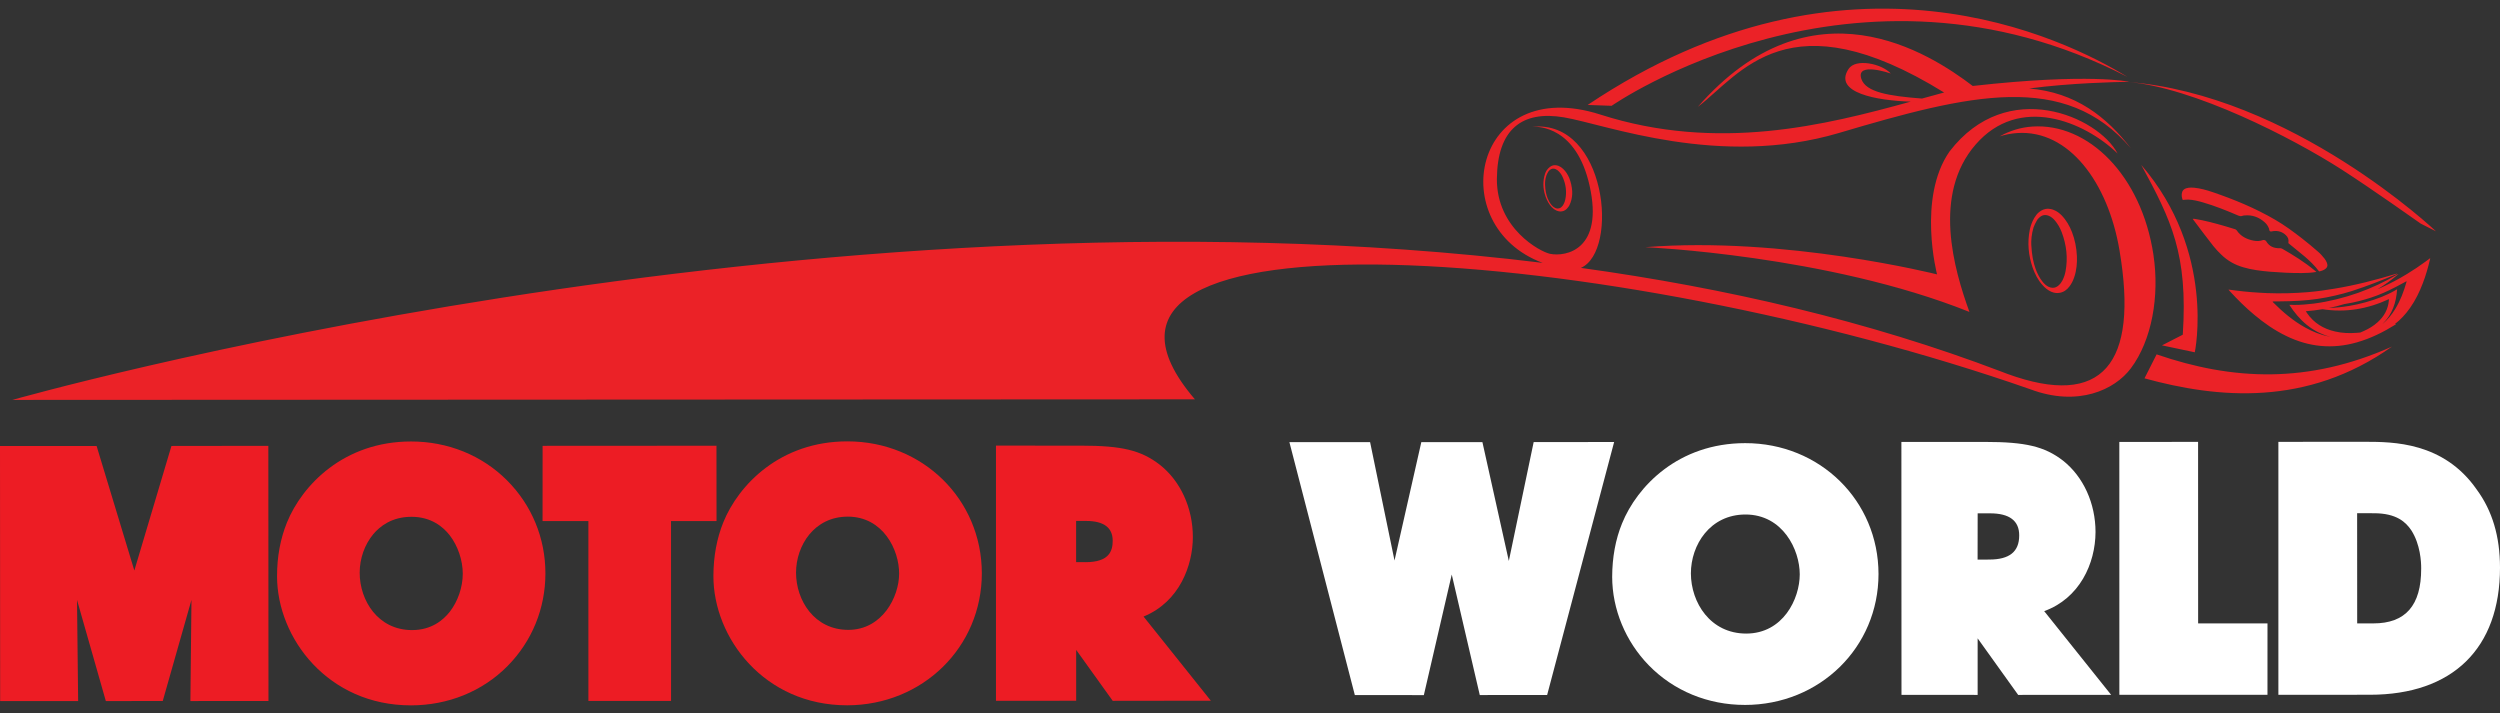
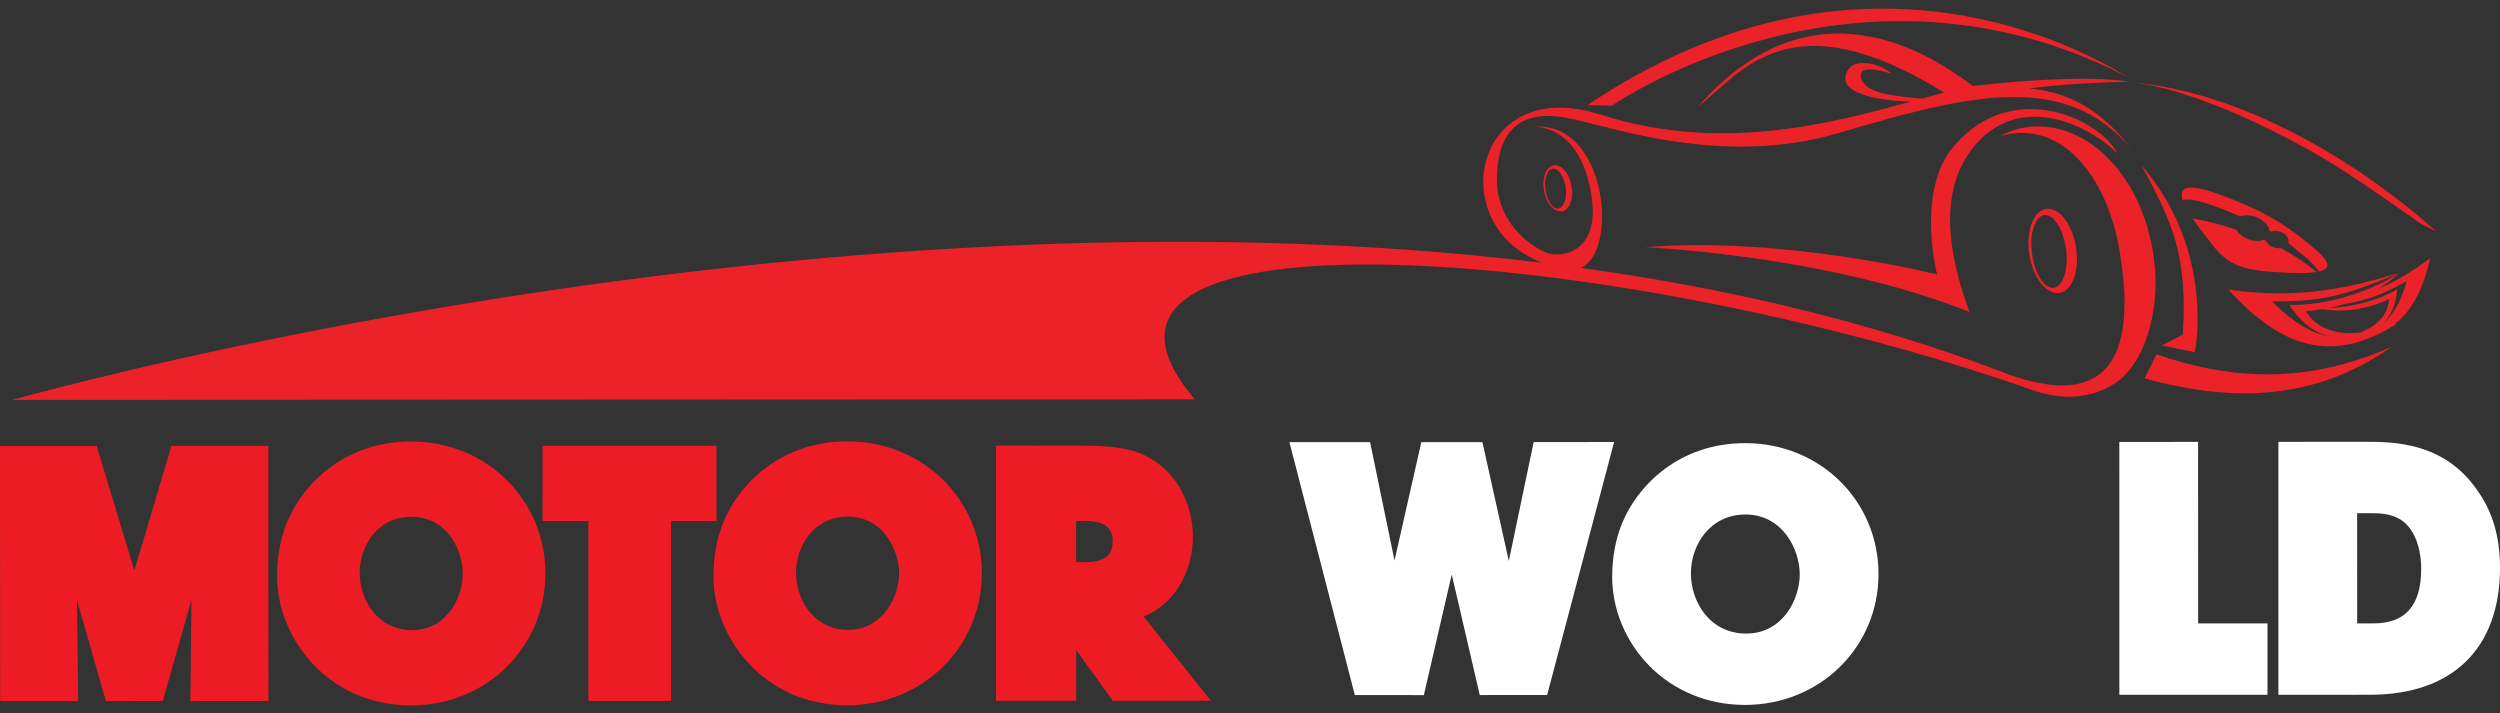
<svg xmlns="http://www.w3.org/2000/svg" width="284" height="81" viewBox="0 0 284 81" fill="none">
  <rect x="0" y="0" width="284" height="81" fill="#333333" stroke="none" />
  <path d="M46.667 80.129C37.29 80.129 31.481 72.516 31.473 65.467C31.47 63.253 31.851 61.193 32.603 59.345C34.332 55.105 39.057 50.152 46.696 50.152C50.879 50.152 54.745 51.719 57.592 54.564C60.411 57.381 61.962 61.137 61.958 65.137C61.962 69.109 60.438 72.841 57.672 75.648C54.823 78.534 50.915 80.129 46.664 80.131L46.667 80.129ZM46.736 58.709C44.517 58.709 43.154 59.786 42.4 60.688C41.42 61.865 40.858 63.459 40.86 65.066C40.86 68.221 42.944 71.578 46.809 71.578C49.011 71.578 50.356 70.443 51.098 69.493C52.02 68.305 52.57 66.692 52.57 65.175C52.57 63.658 52.014 62.005 51.089 60.812C50.343 59.853 48.986 58.709 46.753 58.709H46.736Z" fill="#ED1C24" />
  <path d="M66.84 59.196H61.634L61.64 50.647L81.391 50.635L81.398 59.19H76.229L76.231 79.623L66.842 79.627L66.84 59.196Z" fill="#ED1C24" />
  <path d="M96.235 80.123C86.854 80.123 81.047 72.505 81.043 65.45C81.047 63.226 81.425 61.17 82.169 59.332C83.889 55.093 88.61 50.139 96.264 50.139C104.817 50.139 111.526 56.721 111.536 65.121C111.536 73.516 104.817 80.108 96.241 80.123H96.235ZM96.3 58.691C92.495 58.691 90.434 61.972 90.43 65.053C90.43 68.207 92.512 71.553 96.367 71.553C100.222 71.553 102.141 67.814 102.141 65.16C102.147 62.477 100.336 58.693 96.302 58.688L96.3 58.691Z" fill="#ED1C24" />
  <path d="M122.253 73.829V79.606L113.141 79.611V50.622L122.812 50.626C127.453 50.626 129.621 51.153 131.743 52.787C134.105 54.637 135.512 57.715 135.508 61.019C135.504 64.189 134.023 68.358 129.907 70.04L137.55 79.6L126.405 79.615L122.255 73.829H122.253ZM123.308 63.864C126.049 63.864 126.402 62.555 126.402 61.414C126.398 59.932 125.379 59.179 123.381 59.179H122.247V63.862H123.308V63.864Z" fill="#ED1C24" />
  <path d="M8.748 68.152L8.877 79.64L0.017 79.642L0 50.662H10.973L15.261 64.81L19.476 50.662L30.483 50.647L30.498 79.632L21.629 79.638L21.751 68.15L18.488 79.632L12.024 79.642L8.748 68.152Z" fill="#ED1C24" />
  <path d="M168.102 78.956L164.919 65.267L161.749 78.965L153.908 78.956L146.475 50.225L155.642 50.223L158.417 63.675L161.461 50.23H168.403L171.403 63.725L174.225 50.219L183.366 50.213L175.754 78.954L168.102 78.956Z" fill="white" />
  <path d="M198.218 80.079C194.016 80.081 190.135 78.482 187.303 75.579C184.658 72.868 183.15 69.211 183.143 65.534C183.15 63.329 183.519 61.279 184.267 59.454C185.975 55.246 190.66 50.345 198.249 50.341C206.739 50.333 213.391 56.867 213.399 65.211C213.397 73.543 206.727 80.081 198.218 80.081M198.285 58.447C194.262 58.451 192.087 61.892 192.085 65.137C192.095 68.452 194.291 71.972 198.367 71.974C202.558 71.972 204.451 68.032 204.451 65.242C204.451 62.452 202.533 58.451 198.285 58.447Z" fill="white" />
-   <path d="M229.264 78.941L224.66 72.516V78.941L216.009 78.935L215.998 50.202H225.492C230.106 50.202 232.262 50.716 234.35 52.321C236.672 54.153 238.048 57.174 238.052 60.434C238.041 64.042 236.226 67.976 232.22 69.425L239.825 78.935L229.266 78.941H229.264ZM225.99 63.564C228.274 63.564 229.383 62.672 229.381 60.828C229.39 59.156 228.27 58.315 226.068 58.315L224.662 58.311L224.654 63.572L225.992 63.566L225.99 63.564Z" fill="white" />
  <path d="M240.76 78.931L240.756 50.207L249.702 50.196L249.708 70.82L257.587 70.818L257.585 78.927L240.76 78.931Z" fill="white" />
  <path d="M258.824 78.929V50.194L268.713 50.188C271.81 50.196 277.584 50.188 281.355 55.611C283.134 58.032 283.998 60.944 284 64.485C284 73.659 278.617 78.922 269.222 78.925L258.828 78.929H258.824ZM269.617 70.818C273.268 70.818 275.056 68.775 275.046 64.594C275.056 63.812 274.943 61.829 273.93 60.251C273.323 59.351 272.289 58.294 269.646 58.304L267.77 58.298L267.776 70.816H269.619L269.617 70.818Z" fill="white" />
  <path d="M247.964 38.02C248.565 28.844 246.655 25.021 243.248 18.736C251.759 28.613 249.328 40.021 249.328 40.021L245.601 39.233C245.601 39.233 246.826 38.607 247.966 38.02H247.964ZM252.353 28.94C253.059 29.631 253.893 30.09 254.843 30.365C255.826 30.659 256.822 30.77 257.851 30.866C259.062 30.959 260.265 31.028 261.492 31.019C262.02 31.015 262.562 30.99 263.146 30.893C263.049 30.808 262.986 30.749 262.917 30.698C261.784 29.765 260.53 28.986 259.257 28.254C259.169 28.204 259.085 28.196 258.992 28.196C258.335 28.217 257.79 28.009 257.446 27.413C257.37 27.291 257.213 27.239 257.076 27.273C256.73 27.394 256.362 27.409 255.998 27.335C255.221 27.186 254.542 26.843 254.087 26.165C254.023 26.089 253.963 26.047 253.874 26.029C253.498 25.915 253.124 25.794 252.748 25.687C251.593 25.357 250.443 25.034 249.252 24.856C249.227 24.849 249.219 24.847 249.193 24.856C249.181 24.86 249.17 24.854 249.158 24.86C249.137 24.86 249.116 24.86 249.09 24.864C249.147 24.938 249.183 25.005 249.231 25.057C249.964 26.033 250.696 27.01 251.448 27.967C251.719 28.311 252.038 28.636 252.353 28.942V28.94ZM174.08 14.406C174.017 14.406 173.972 14.412 173.972 14.412C174.017 14.406 174.046 14.408 174.08 14.406ZM244.632 28.949C243.269 19.907 237.207 13.949 230.869 14.377C229.547 14.469 228.303 14.851 227.158 15.493C227.791 15.294 228.459 15.162 229.14 15.115C235.041 14.713 239.478 20.756 240.771 28.418C242.977 41.383 238.838 46.414 228.02 42.468C227.785 42.379 227.549 42.298 227.308 42.197C212.271 36.476 196.108 32.715 179.59 30.432C183.958 28.529 182.513 13.555 174.078 14.404C174.769 14.362 179.074 14.37 180.578 21.096C182.202 28.349 177.914 29.201 176.086 28.835C174.966 28.603 170.002 25.955 170.046 20.312C170.1 14.677 172.905 12.518 177.683 13.334C182.49 14.155 195.339 19.124 208.916 15.103C223.816 10.678 234.562 8.073 242.063 16.846C239.3 13.271 235.783 10.492 230.507 10.051C235.184 9.43 240.357 9.317 241.611 9.298C249.187 9.894 260.499 15.717 266.026 19.269C269.457 21.474 274.991 25.399 274.991 25.399L276.731 26.282C276.731 26.282 260.381 10.748 241.615 9.298C241.798 9.296 241.897 9.294 241.897 9.294C241.897 9.294 237.386 8.274 224.104 9.766C219.181 6.027 205.806 -2.664 192.875 12.138C197.758 8.392 203.151 -0.43 220.849 10.508C220.03 10.726 219.192 10.953 218.336 11.196C214.517 10.903 211.945 10.464 211.447 8.958C210.794 6.959 214.796 8.352 214.796 8.352C213.737 7.217 210.811 6.61 210.006 7.821C208.204 10.529 213.193 11.427 217.055 11.545C207.351 14.226 195.131 17.291 181.796 13.013C167.344 8.383 163.932 25.661 175.248 29.863C91.987 19.63 1.408 45.43 1.408 45.43C1.408 45.43 116.66 45.365 135.743 45.365C116.299 22.672 183.381 27.684 230.657 44.226C236.073 46.254 240.243 44.27 242.058 41.851C244.458 38.662 245.338 33.614 244.63 28.951L244.632 28.949ZM241.689 8.744C234.585 4.38 209.878 -7.871 180.357 11.922L183.082 12.019C183.082 12.019 210.72 -7.244 241.691 8.744H241.689ZM240.56 17.444C238.382 13.271 228.03 8.66 221.469 17.205C217.79 22.483 220.049 31.17 220.049 31.17C220.049 31.17 202.693 26.809 186.904 28.08C186.904 28.08 207.596 28.972 223.728 35.435C221.967 30.581 219.503 22.089 224.438 16.412C229.375 10.729 236.76 13.764 240.56 17.442V17.444ZM232.033 32.387C231.51 31.812 231.163 31.12 230.904 30.39C230.425 28.991 230.293 27.575 230.581 26.114C230.675 25.64 230.844 25.187 231.094 24.759C231.243 24.518 231.402 24.285 231.625 24.107C231.949 23.84 232.287 23.715 232.64 23.71C232.858 23.715 233.079 23.756 233.308 23.851C233.661 23.987 233.947 24.21 234.201 24.466C234.735 25.015 235.096 25.659 235.375 26.362C235.695 27.174 235.896 28.135 235.938 29.121C235.964 29.853 235.909 30.68 235.634 31.487C235.506 31.865 235.333 32.232 235.083 32.547C234.814 32.905 234.463 33.176 233.995 33.262C233.657 33.331 233.337 33.275 233.02 33.142C232.627 32.962 232.318 32.712 232.035 32.387H232.033ZM231.238 30.531C231.442 31.07 231.69 31.588 232.06 32.037C232.247 32.257 232.44 32.444 232.709 32.576C232.877 32.66 233.037 32.694 233.199 32.694C233.436 32.694 233.669 32.603 233.867 32.412C234.062 32.247 234.195 32.043 234.312 31.823C234.47 31.496 234.579 31.17 234.644 30.826C234.926 29.312 234.756 27.826 234.211 26.381C234.024 25.901 233.781 25.454 233.44 25.053C233.251 24.835 233.047 24.65 232.776 24.529C232.4 24.365 232.031 24.398 231.713 24.673C231.585 24.78 231.451 24.917 231.377 25.068C231.234 25.322 231.1 25.578 231.007 25.848C230.78 26.584 230.732 27.346 230.753 27.791C230.812 28.94 230.972 29.792 231.241 30.531H231.238ZM244.991 40.256L243.615 42.979C251.914 45.258 262.049 46.235 271.728 39.373C262.205 43.628 253.62 43.225 244.991 40.256ZM176.277 23.53C175.973 23.205 175.763 22.829 175.609 22.414C175.326 21.659 175.244 20.889 175.422 20.081C175.477 19.827 175.565 19.559 175.714 19.338C175.802 19.208 175.914 19.082 176.046 18.984C176.227 18.839 176.424 18.766 176.637 18.764C176.767 18.768 176.895 18.789 177.04 18.839C177.246 18.921 177.41 19.032 177.567 19.181C177.882 19.479 178.103 19.833 178.263 20.213C178.443 20.666 178.567 21.182 178.603 21.732C178.62 22.135 178.574 22.584 178.412 23.024C178.34 23.238 178.235 23.436 178.084 23.608C177.927 23.813 177.719 23.962 177.445 24.008C177.235 24.046 177.05 24.008 176.868 23.941C176.624 23.84 176.441 23.7 176.275 23.532L176.277 23.53ZM175.802 22.51C175.924 22.8 176.073 23.085 176.286 23.328C176.401 23.452 176.523 23.557 176.681 23.628C176.775 23.673 176.872 23.687 176.966 23.692C177.109 23.681 177.242 23.641 177.366 23.534C177.477 23.444 177.561 23.324 177.618 23.211C177.716 23.033 177.779 22.848 177.817 22.67C177.992 21.831 177.893 21.015 177.567 20.228C177.462 19.966 177.315 19.71 177.107 19.498C177.006 19.378 176.874 19.282 176.718 19.215C176.494 19.112 176.286 19.139 176.088 19.288C176.01 19.351 175.926 19.422 175.886 19.504C175.805 19.64 175.718 19.789 175.672 19.932C175.529 20.335 175.506 20.756 175.519 21C175.544 21.636 175.649 22.099 175.802 22.508V22.51ZM264.108 30.583C264.379 30.413 264.459 30.161 264.343 29.868C264.274 29.689 264.177 29.511 264.051 29.362C263.824 29.079 263.591 28.812 263.324 28.588C262.742 28.082 262.158 27.587 261.553 27.119C260.551 26.341 259.539 25.588 258.427 24.946C256.181 23.641 253.778 22.647 251.317 21.812C250.647 21.587 249.956 21.394 249.25 21.325C249.128 21.315 249.004 21.317 248.887 21.308C248.706 21.308 248.517 21.342 248.347 21.39C248.09 21.476 247.914 21.648 247.868 21.915C247.811 22.177 247.853 22.445 247.954 22.712C248.191 22.695 248.395 22.672 248.603 22.674C249.151 22.695 249.685 22.831 250.208 22.978C251.601 23.379 252.944 23.92 254.278 24.493C254.431 24.547 254.561 24.593 254.725 24.524C254.828 24.485 254.939 24.474 255.047 24.47C255.893 24.405 256.637 24.686 257.267 25.25C257.496 25.447 257.656 25.693 257.763 25.978C257.799 26.077 257.776 26.207 257.877 26.27C257.999 26.339 258.11 26.266 258.219 26.257C258.791 26.182 259.291 26.335 259.692 26.733C259.906 26.941 260.011 27.193 259.967 27.491C259.963 27.537 259.963 27.581 259.957 27.619C260.581 28.131 261.205 28.628 261.814 29.14C262.406 29.639 262.971 30.203 263.45 30.833C263.692 30.795 263.911 30.715 264.108 30.585V30.583ZM275.59 29.679C275.743 29.561 275.899 29.448 276.073 29.322C276.065 29.385 276.056 29.425 276.05 29.465C275.831 30.384 275.573 31.284 275.239 32.158C274.859 33.153 274.399 34.105 273.785 34.974C273.275 35.706 272.691 36.327 272.031 36.835C272.064 36.824 272.096 36.814 272.132 36.801C272.138 36.801 272.148 36.812 272.186 36.805C272.157 36.837 272.151 36.862 272.123 36.873C270.747 37.733 269.3 38.45 267.73 38.895C264.963 39.684 262.299 39.426 259.715 38.165C258.391 37.529 257.196 36.692 256.07 35.75C255.076 34.923 254.162 34.009 253.282 33.052C253.246 33.008 253.208 32.966 253.158 32.895C253.452 32.933 253.717 32.964 253.981 33.002C255.164 33.157 256.347 33.245 257.54 33.296C259.083 33.358 260.625 33.315 262.156 33.191C263.173 33.103 264.192 32.966 265.19 32.794C267.585 32.402 269.93 31.794 272.237 31.093C272.262 31.089 272.279 31.095 272.329 31.093C272.272 31.128 272.228 31.154 272.184 31.168C270.535 31.856 268.877 32.515 267.178 33.061C265.902 33.455 264.612 33.755 263.293 33.952C261.892 34.16 260.467 34.225 259.057 34.235C258.923 34.242 258.791 34.242 258.662 34.242C258.534 34.242 258.41 34.246 258.284 34.242C258.253 34.242 258.221 34.254 258.158 34.267C258.204 34.309 258.221 34.34 258.242 34.365C259.341 35.461 260.509 36.453 261.868 37.206C262.73 37.689 263.64 38.047 264.608 38.24C264.631 38.253 264.659 38.247 264.694 38.255C262.648 37.703 261.207 36.392 260.068 34.63C260.27 34.63 260.425 34.623 260.57 34.64C261.347 34.651 262.095 34.571 262.866 34.485C264.591 34.256 266.266 33.835 267.894 33.264C269.411 32.719 270.863 32.045 272.251 31.227C272.321 31.189 272.39 31.143 272.459 31.141C271.699 31.791 270.909 32.362 270.085 32.857C270.218 32.8 270.35 32.744 270.482 32.685C271.493 32.224 272.487 31.707 273.441 31.122C274.178 30.669 274.894 30.197 275.59 29.681V29.679ZM265.272 37.659C266.085 37.846 266.9 37.873 267.718 37.81C267.856 37.802 267.995 37.787 268.134 37.775C268.287 37.712 268.44 37.647 268.589 37.575C269.134 37.326 269.64 37.019 270.087 36.614C270.823 35.96 271.275 35.161 271.371 34.172C271.384 34.118 271.382 34.063 271.382 33.982C268.94 35.114 266.442 35.53 263.837 35.127C263.217 35.23 262.587 35.307 261.942 35.356C261.999 35.452 262.034 35.521 262.085 35.58C262.866 36.703 263.948 37.359 265.272 37.659ZM273.396 31.957C273.35 31.97 273.323 31.972 273.304 31.984C273.228 32.031 273.146 32.075 273.064 32.117C272.987 32.163 272.901 32.209 272.81 32.251C271.917 32.742 270.991 33.203 270.031 33.566C269.125 33.908 268.201 34.17 267.253 34.372C266.938 34.435 266.621 34.493 266.302 34.546C265.734 34.722 265.154 34.869 264.562 34.991C265.335 34.959 266.106 34.88 266.871 34.754C268.104 34.54 269.312 34.217 270.489 33.755C271.006 33.537 271.51 33.325 271.997 33.042C272.083 32.983 272.182 32.928 272.312 32.859C272.214 34.376 271.762 35.717 270.665 36.789C270.684 36.77 270.705 36.763 270.716 36.749C271.258 36.285 271.709 35.737 272.081 35.127C272.676 34.17 273.067 33.128 273.373 32.049C273.375 32.024 273.375 31.999 273.394 31.957H273.396Z" fill="#EB2227" />
</svg>